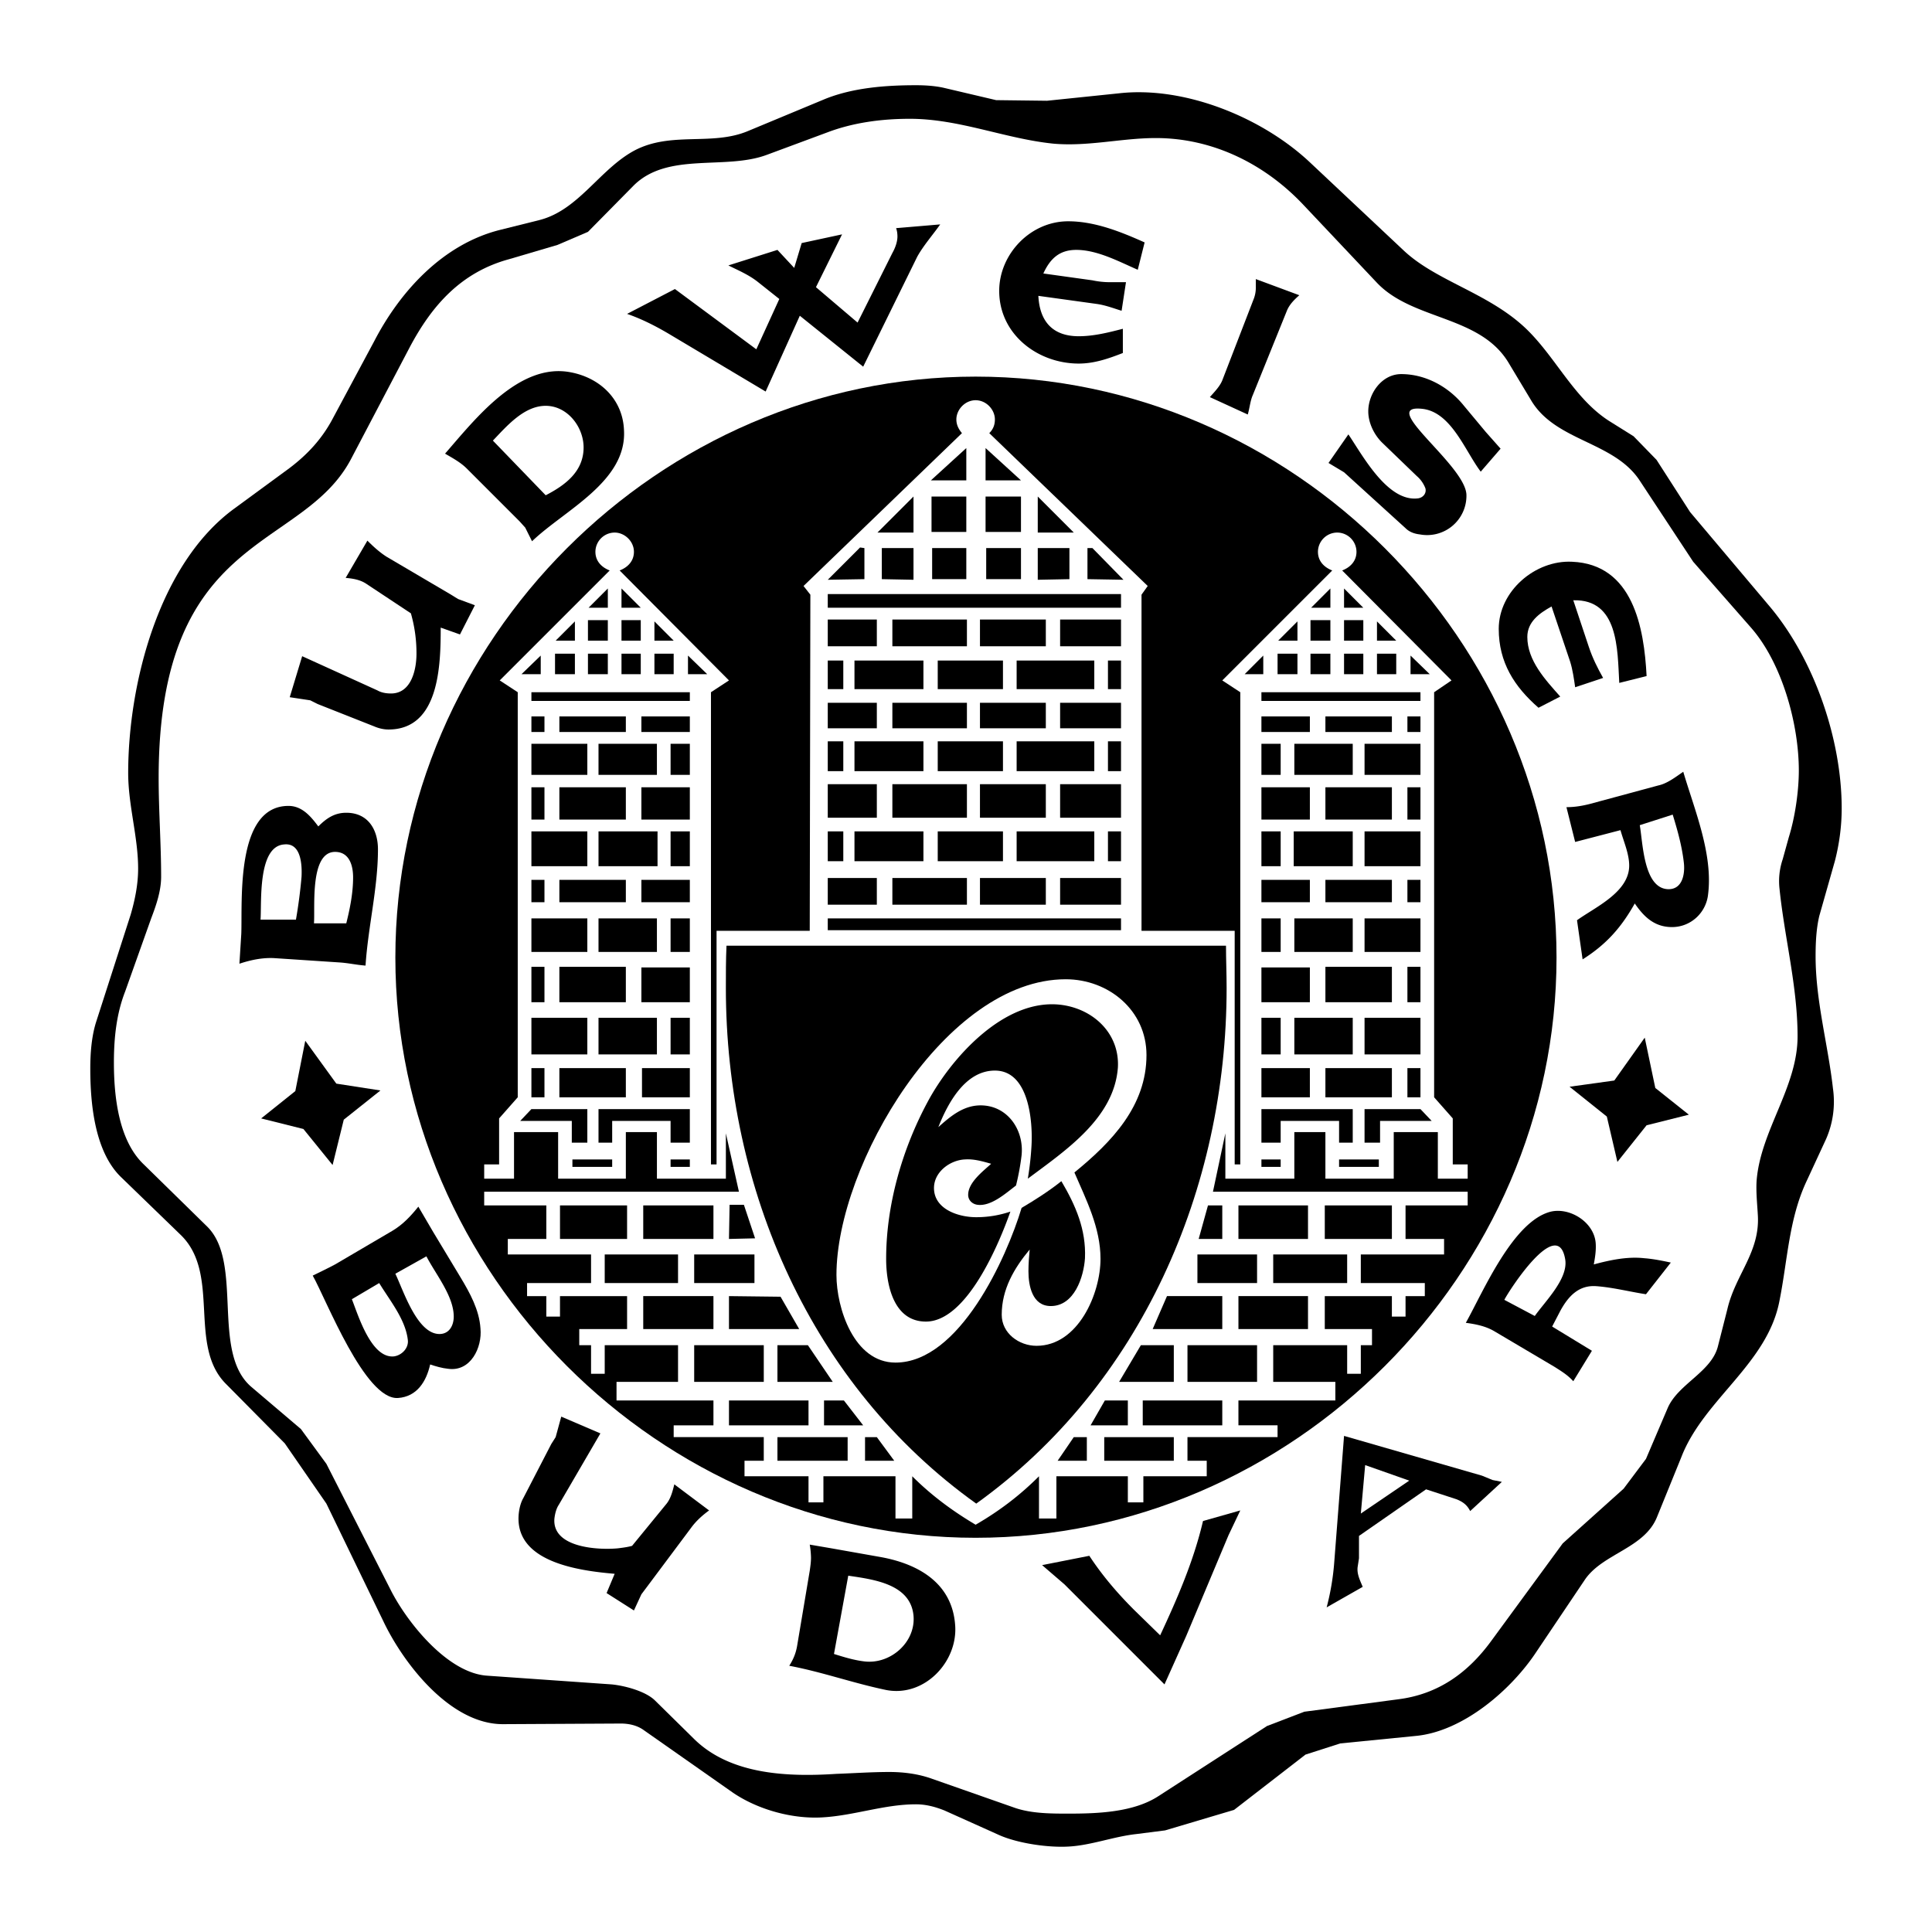
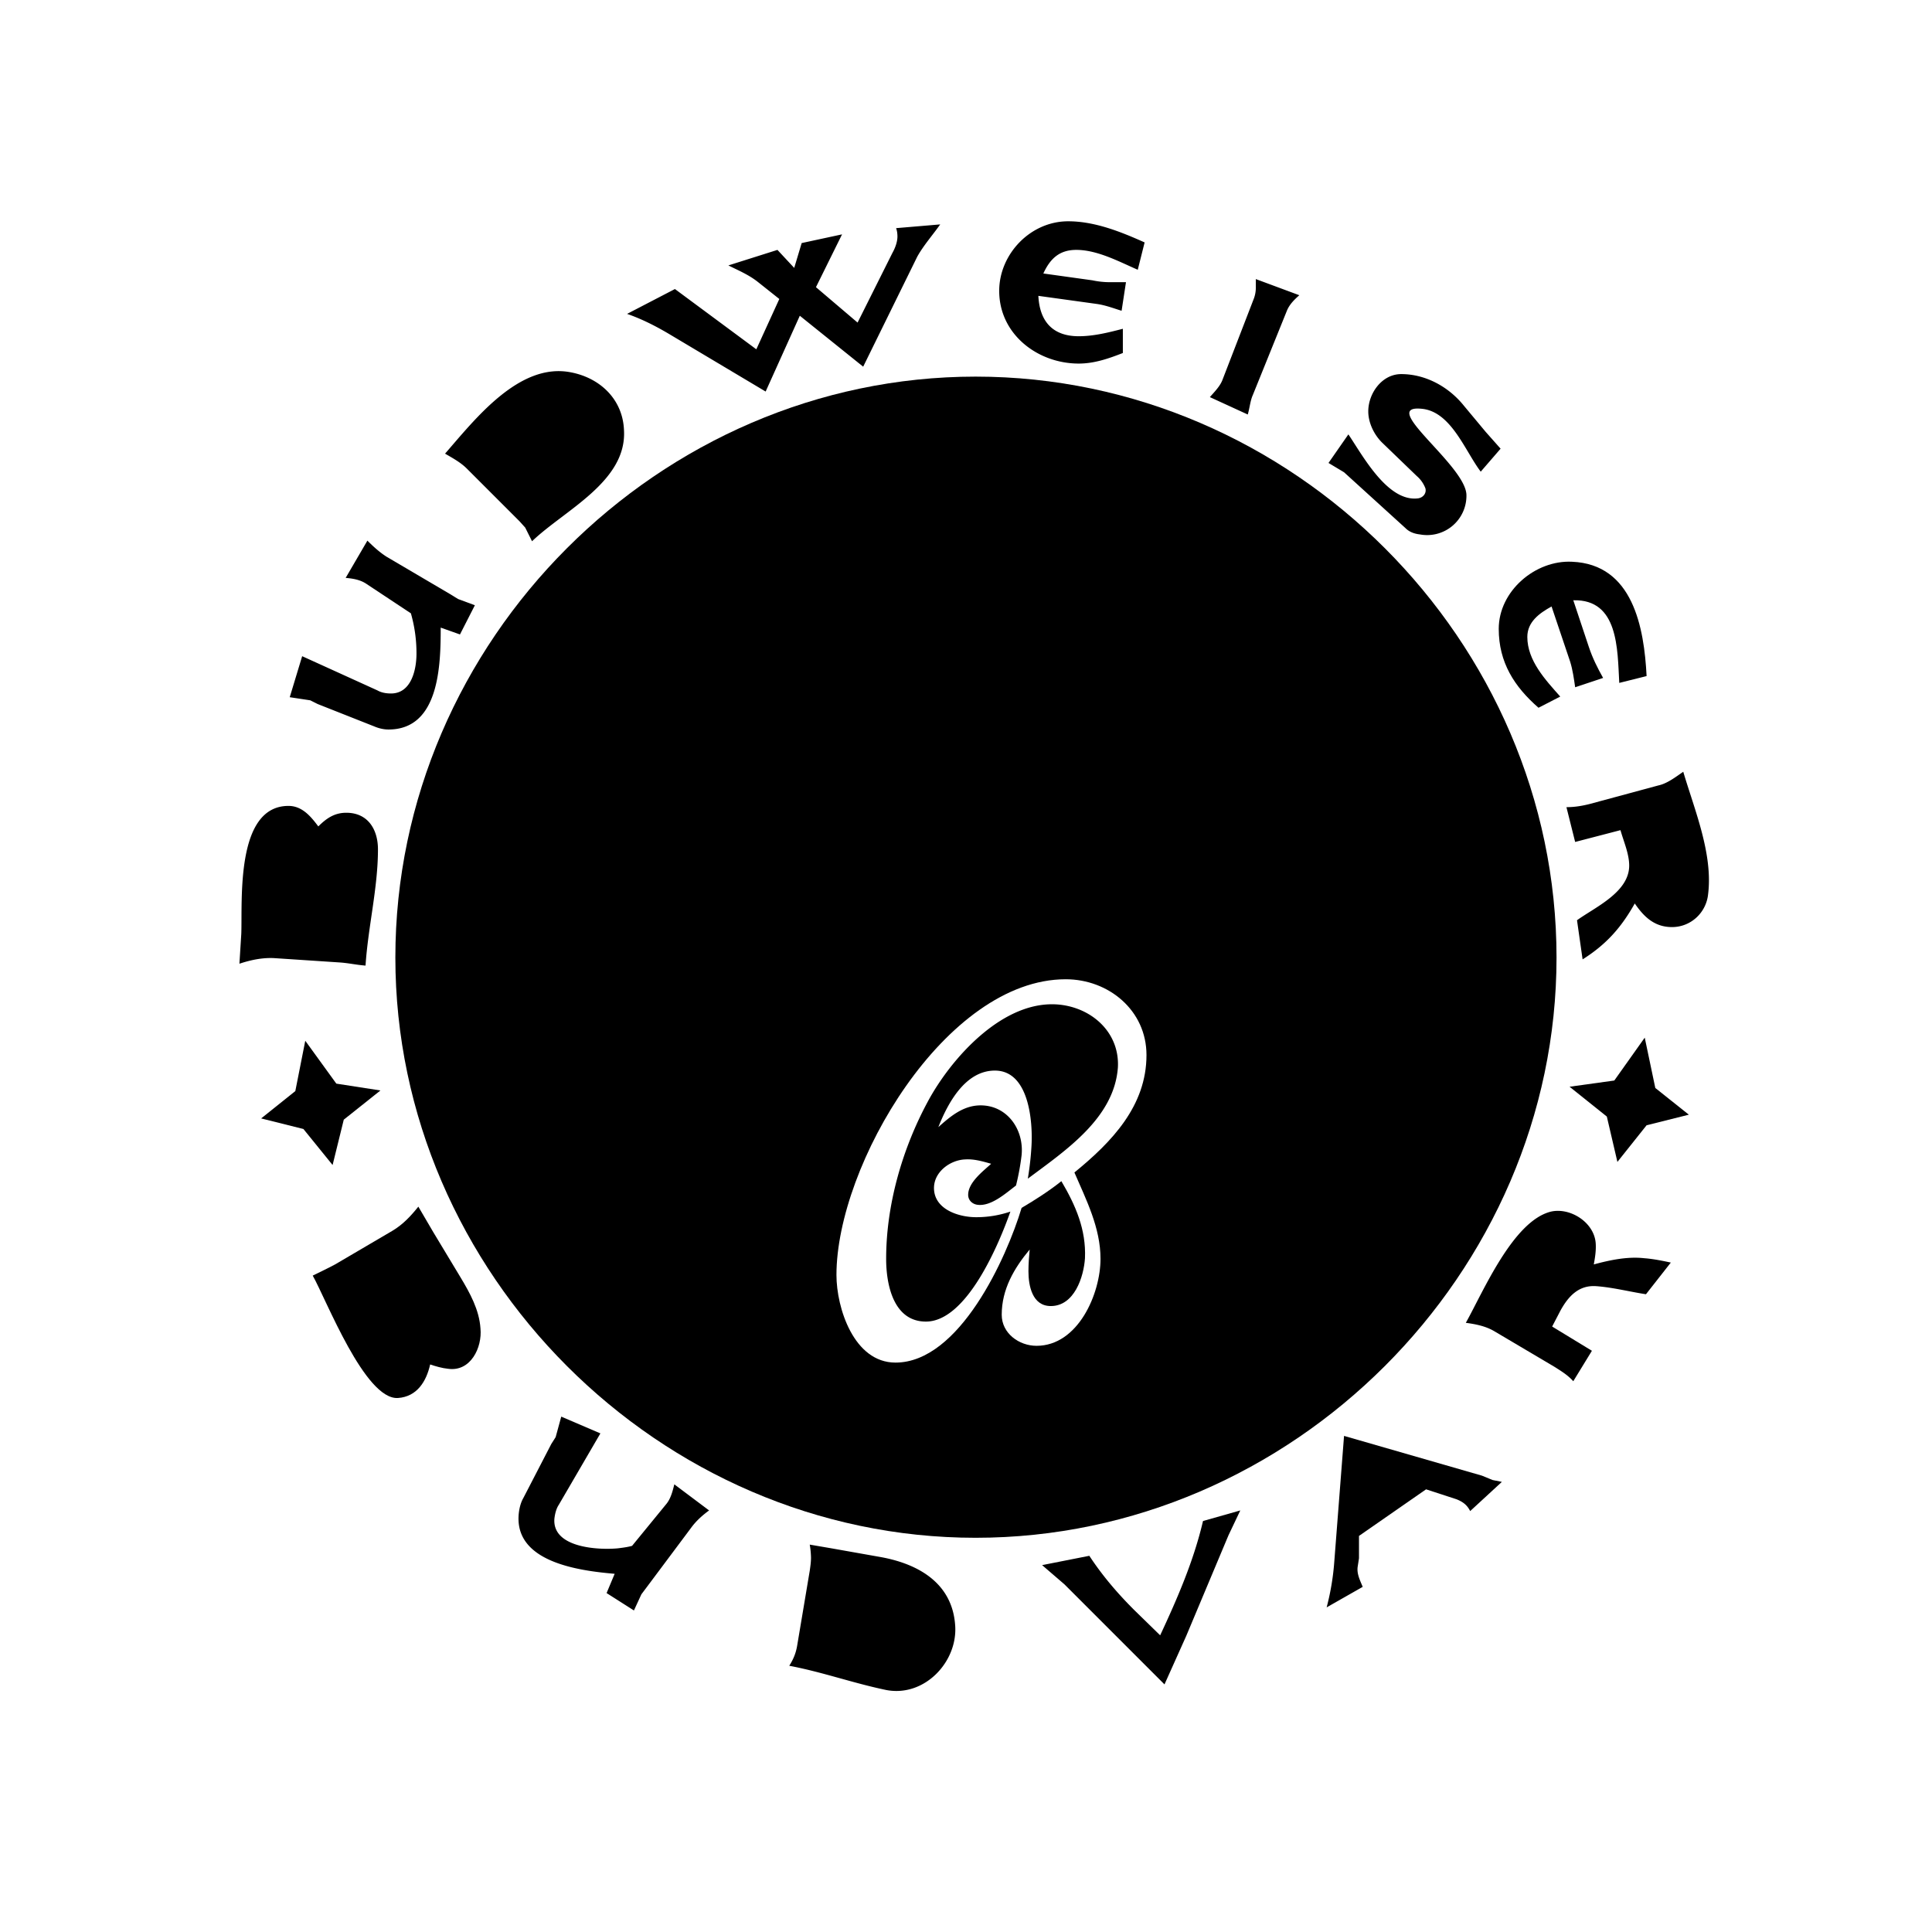
<svg xmlns="http://www.w3.org/2000/svg" width="2500" height="2500" viewBox="0 0 192.756 192.756">
  <g fill-rule="evenodd" clip-rule="evenodd">
    <path fill="#fff" d="M0 0h192.756v192.756H0V0z" />
-     <path d="M168.621 51.088l7.996 9.483c4.4 5.269 7.129 13.203 7.129 20.083 0 1.797-.248 3.595-.684 5.268l-1.549 5.455c-.311 1.302-.371 2.728-.371 4.029 0 4.463 1.24 8.802 1.734 13.203a9.294 9.294 0 0 1-.682 5.02l-1.922 4.153c-1.797 3.781-1.92 7.935-2.727 11.963-1.178 6.323-7.562 9.856-9.793 15.621l-2.418 5.95c-1.24 3.161-5.393 3.657-7.191 6.261l-4.834 7.189c-2.479 3.782-7.314 7.997-12.086 8.431l-7.502.744-3.471 1.115-7.127 5.517-6.881 2.046-2.914.371c-2.23.249-4.463 1.116-6.693 1.24-2.047.124-5.021-.311-6.881-1.115l-5.517-2.48c-.93-.372-1.86-.619-2.851-.619-3.162 0-6.137 1.115-9.298 1.302-2.975.186-6.446-.744-8.987-2.479l-8.926-6.261c-.62-.434-1.425-.62-2.231-.62l-11.777.062c-5.269 0-9.917-6.074-11.901-10.228l-5.703-11.777-4.153-6.013-5.827-5.889c-3.905-3.843-.496-11.033-4.587-14.938l-5.888-5.703c-2.666-2.541-3.1-7.376-3.1-10.848 0-1.55.125-3.161.558-4.587l3.471-10.785c.434-1.487.744-3.037.744-4.587 0-3.161-.992-6.322-.992-9.545 0-8.864 3.037-20.827 10.538-26.343l5.579-4.092c1.797-1.363 3.223-2.913 4.277-4.896l4.153-7.748c2.603-5.021 6.88-9.67 12.521-11.096l3.967-.991c3.905-.992 6.013-5.083 9.484-6.942 3.657-1.922 7.686-.434 11.281-1.922l7.748-3.223c2.79-1.116 6.013-1.364 9.05-1.364.93 0 1.859.062 2.727.248l5.27 1.24 5.082.062 7.189-.744c6.633-.743 14.381 2.479 19.092 6.942l9.299 8.74c3.223 3.037 8.367 4.215 12.086 7.686 3.037 2.852 4.836 7.004 8.369 9.297l2.479 1.55 2.293 2.355 3.348 5.209z" />
-     <path d="M155.914 153.983l6.074-5.455 2.232-2.976 2.17-5.083c1.053-2.417 4.4-3.595 5.02-6.198l.93-3.657c.807-3.471 3.285-5.703 3.037-9.422-.061-1.115-.186-2.231-.123-3.347.371-5.021 4.09-9.36 4.09-14.442 0-4.959-1.301-9.855-1.797-14.69a6.794 6.794 0 0 1 .311-2.976l.619-2.231c.619-1.984.992-4.587.992-6.633 0-4.648-1.674-10.723-4.773-14.256l-5.764-6.57-5.393-8.182c-2.604-3.843-8.369-3.843-10.785-7.934l-2.232-3.719c-2.852-4.773-9.545-4.215-13.141-7.997l-7.314-7.748c-3.844-4.091-9.049-6.694-14.752-6.694-3.41 0-6.758.868-10.229.558-4.834-.496-9.359-2.479-14.318-2.479-2.789 0-5.641.372-8.244 1.363l-6.013 2.231c-4.153 1.55-9.855-.31-13.265 3.038l-4.587 4.649-3.037 1.302-4.835 1.425c-4.772 1.302-7.686 4.587-9.918 8.802l-5.826 11.095c-4.896 9.36-19.215 7.19-19.215 31.86 0 3.285.248 6.57.248 9.855 0 1.426-.496 2.852-.992 4.153l-2.604 7.314c-.868 2.231-1.116 4.648-1.116 7.066 0 3.284.434 7.748 2.976 10.165l6.322 6.198c3.658 3.596.372 12.521 4.401 15.992l4.958 4.215 2.542 3.472 6.447 12.645c1.611 3.162 5.641 8.244 9.607 8.492l12.397.868c1.302.123 3.409.682 4.339 1.611l3.905 3.843c3.657 3.596 9.422 3.781 14.194 3.472 1.736-.062 3.533-.187 5.269-.187 1.426 0 2.914.187 4.277.682l8.307 2.913c1.672.559 3.594.559 5.33.559 2.85 0 6.445-.124 8.926-1.735l10.848-7.005 3.719-1.426 9.359-1.239c3.967-.496 6.943-2.604 9.297-5.826l7.13-9.731z" fill="#fff" />
    <path d="M93.805 22.389c-.744 1.054-1.674 2.107-2.293 3.224l-5.393 10.971-6.322-5.082-3.409 7.562-9.67-5.764c-1.364-.806-2.727-1.488-4.153-1.984l4.773-2.479 8.12 6.013 2.294-5.021-2.108-1.674c-.93-.744-1.984-1.178-2.975-1.674l4.897-1.549 1.673 1.797.744-2.479 4.029-.868-2.604 5.269 4.153 3.533 3.471-6.942c.311-.558.559-1.24.497-1.86a2.17 2.17 0 0 0-.125-.62l4.401-.373zM114.199 24.187l-.684 2.727c-1.859-.806-4.029-1.983-6.135-1.983-1.674 0-2.604.868-3.285 2.355l4.896.682a8.344 8.344 0 0 0 1.797.186h1.551l-.436 2.851c-.805-.248-1.611-.558-2.479-.681l-5.826-.807c.123 2.479 1.363 4.029 4.027 4.029 1.488 0 2.977-.372 4.402-.744v2.417c-1.426.558-2.852 1.054-4.402 1.054-4.09 0-7.934-2.914-7.934-7.252 0-3.657 3.1-6.943 6.881-6.943 2.668.001 5.272 1.055 7.627 2.109zM125.293 27.844l4.34 1.611c-.496.434-.992.93-1.24 1.549l-3.408 8.43c-.248.558-.311 1.302-.496 1.921l-3.781-1.735c.434-.496.992-1.054 1.24-1.673l3.16-8.183a3.12 3.12 0 0 0 .186-1.054l-.001-.866zM44.403 45.261c2.975-3.409 7.376-9.111 12.521-8.119 2.976.558 5.208 2.727 5.331 5.764.31 5.145-5.951 7.996-9.173 11.095l-.682-1.363-.558-.62-5.269-5.269c-.62-.62-1.426-1.054-2.17-1.488zM149.715 44.765l-1.982 2.293c-1.551-2.045-2.914-5.888-5.766-6.261-4.709-.558 4.34 5.641 4.34 8.616a3.923 3.923 0 0 1-4.648 3.905c-.559-.062-1.055-.248-1.426-.62l-6.137-5.579-1.551-.93 1.984-2.851c1.426 2.107 3.904 6.756 6.943 6.384.494-.062.867-.496.744-.992a3.025 3.025 0 0 0-.869-1.24l-3.471-3.347c-.807-.806-1.363-1.984-1.363-3.1 0-1.797 1.363-3.719 3.285-3.719 2.479 0 4.771 1.302 6.26 3.161l2.17 2.604 1.487 1.676zM36.655 53.939c.62.62 1.24 1.178 1.922 1.612l6.322 3.719.806.496 1.673.62-1.487 2.913-1.922-.682c0 3.719-.124 10.166-5.207 10.166-.496 0-.992-.124-1.425-.31l-5.641-2.231-.744-.372-2.045-.31 1.24-4.092 7.5 3.409c.434.248.93.311 1.364.311 2.045 0 2.541-2.417 2.541-3.967a14.38 14.38 0 0 0-.558-4.029l-4.401-2.914c-.62-.434-1.364-.558-2.107-.62l2.169-3.719zM167.939 76.998c1.115 3.781 2.975 8.182 2.48 12.211-.188 1.859-1.736 3.286-3.596 3.286-1.736 0-2.789-.992-3.721-2.355-1.361 2.417-2.85 4.09-5.205 5.578l-.559-3.905c1.797-1.301 5.207-2.789 5.207-5.455 0-1.177-.559-2.417-.869-3.533l-4.523 1.177-.869-3.471c.807 0 1.551-.124 2.295-.31l6.881-1.859c.868-.187 1.673-.807 2.479-1.364zM31.758 82.452c.806-.806 1.612-1.363 2.79-1.363 2.169 0 3.161 1.673 3.161 3.657 0 3.843-.991 7.749-1.239 11.591-.868-.062-1.673-.248-2.542-.31l-6.57-.435c-1.177-.062-2.355.186-3.471.558l.186-2.975c.125-3.224-.62-12.769 4.711-12.769 1.363.001 2.23 1.054 2.974 2.046zM30.457 103.837l3.099 4.277 4.401.682-3.658 2.913-1.115 4.524-2.913-3.594-4.215-1.054 3.409-2.727.992-5.021zM134.096 143.26l13.76 3.967 1.055.434.93.187-3.162 2.913c-.309-.62-.742-.931-1.363-1.179l-3.037-.991-6.693 4.649v2.23l-.125.807c-.123.743.248 1.426.496 2.045l-3.596 2.046c.373-1.426.621-2.851.744-4.339l.991-12.769zM120.025 151.751l3.719-1.054-1.178 2.479-4.215 10.041-2.17 4.836-1.859-1.859-8.119-8.121-2.232-1.921 4.711-.93c1.303 1.983 2.789 3.719 4.463 5.393l2.604 2.541c1.735-3.718 3.347-7.438 4.276-11.405z" />
    <path d="M39.445 95.531c0-31.612 26.343-57.956 57.893-57.956 31.613 0 57.957 26.344 57.957 57.956 0 31.55-26.406 57.894-57.957 57.894-31.55 0-57.893-26.405-57.893-57.894zM164.096 103.526l1.054 5.022 3.346 2.665-4.215 1.055-2.912 3.656-1.055-4.525-3.718-2.975 4.463-.62 3.037-4.278zM164.281 67.452l-2.727.682c-.186-3.348-.062-8.368-4.586-8.244l1.549 4.649c.371 1.116.867 2.107 1.426 3.099l-2.789.93c-.125-.868-.248-1.735-.496-2.542l-1.859-5.517c-1.24.682-2.418 1.549-2.418 3.038 0 2.355 1.797 4.277 3.285 5.95l-2.17 1.116c-2.416-2.108-3.967-4.525-3.967-7.873 0-3.781 3.658-6.88 7.314-6.694 6.075.248 7.192 6.571 7.438 11.406zM42.916 136.132c-.372 1.673-1.302 3.222-3.223 3.347-3.285.186-7.128-9.794-8.492-12.212.744-.371 1.549-.743 2.231-1.115l5.703-3.347c1.054-.62 1.86-1.488 2.604-2.418l1.488 2.541 2.727 4.525c.93 1.55 1.859 3.224 1.983 5.083.187 1.922-.991 4.339-3.223 4.028-.621-.061-1.24-.247-1.798-.432z" />
    <path d="M70.747 150.697c-.682.496-1.302 1.054-1.797 1.736l-4.401 5.888-.558.744-.744 1.611-2.727-1.735.805-1.922c-3.595-.31-10.227-1.177-9.545-6.198.062-.434.186-.93.434-1.363l2.79-5.393.434-.683.558-2.045 3.905 1.674-4.153 7.128c-.248.372-.372.868-.434 1.363-.248 2.914 4.339 3.161 6.322 2.976.496-.062.991-.124 1.426-.248l3.347-4.091c.496-.559.682-1.301.868-2.045l3.47 2.603zM80.788 154.106l2.17.372 4.897.868c3.781.682 7.128 2.603 7.438 6.756.31 3.657-3.038 7.252-6.88 6.509-3.285-.682-6.385-1.798-9.669-2.417.434-.683.682-1.303.806-2.108l1.239-7.376c.062-.434.125-.867.125-1.302a8.582 8.582 0 0 0-.126-1.302zM146.244 131.979c1.736-3.1 4.711-10.166 8.492-11.096 1.922-.435 4.277 1.054 4.463 3.099.062.744-.062 1.488-.186 2.17 1.611-.434 3.348-.806 5.021-.62.867.062 1.797.248 2.664.435l-2.479 3.16c-1.613-.247-3.285-.681-4.959-.805-1.736-.125-2.789.992-3.596 2.479l-.805 1.549 3.967 2.418-1.859 3.037c-.559-.62-1.178-.991-1.859-1.426l-6.076-3.595c-.866-.496-1.858-.681-2.788-.805z" />
-     <path d="M123.186 92.866h-9.297V59.332l.619-.868-15.807-15.249c.373-.372.559-.805.559-1.363 0-.992-.867-1.921-1.922-1.921-1.053 0-1.921.93-1.921 1.921 0 .558.248.992.558 1.363L80.168 58.464l.682.868-.062 33.534h-9.297v23.306h-.558V69.063l1.797-1.178-10.909-10.97c.806-.31 1.426-.93 1.426-1.86 0-1.054-.93-1.921-1.922-1.921a1.931 1.931 0 0 0-1.921 1.921c0 .93.62 1.55 1.426 1.86l-10.972 10.97 1.797 1.178v40.414l-1.859 2.107v4.587h-1.488v1.426h2.976v-4.649h4.4v4.649h6.757v-4.649h3.1v4.649h6.88v-4.524l1.302 5.826H48.308v1.363h6.199v3.348h-3.843v1.549h8.306v2.852h-6.384v1.303h1.921v2.045h1.364v-2.045h6.694v3.285h-4.772v1.61h1.177v2.853h1.363v-2.853h7.315v3.658h-6.137v1.859h9.669v2.479h-3.967v1.177h8.988v2.356H74.28v1.55h6.385v2.603h1.487v-2.603h7.19v4.214h1.674v-4.214c1.921 1.921 4.029 3.471 6.322 4.834 2.355-1.363 4.4-2.913 6.322-4.834v4.214h1.736v-4.214h7.129v2.603h1.549v-2.603h6.322v-1.55h-1.922v-2.356h8.988v-1.177h-3.904v-2.479h9.67v-1.859h-6.199v-3.658h7.377v2.853h1.363v-2.853h1.115v-1.61h-4.711v-3.285h6.695v2.045h1.363v-2.045h1.922v-1.303h-6.385v-2.852h8.307v-1.549h-3.844v-3.348h6.199v-1.363h-25.414l1.238-5.826v4.524h6.881v-4.649h3.1v4.649h6.818v-4.649h4.4v4.649h2.977v-1.426h-1.488v-4.587l-1.859-2.107V69.063l1.734-1.178-10.907-10.97c.805-.31 1.426-.93 1.426-1.86a1.931 1.931 0 0 0-1.922-1.921 1.93 1.93 0 0 0-1.922 1.921c0 .93.619 1.55 1.426 1.86l-10.971 10.971 1.797 1.178v47.108h-.559V92.866h.001zM49.176 43.959l5.269 5.455c1.921-.992 3.781-2.355 3.781-4.772 0-2.046-1.612-4.153-3.781-4.153-2.17-.001-3.905 2.045-5.269 3.47zM166.885 81.274l-3.285 1.054c.311 1.736.373 6.261 2.791 6.385 1.424.062 1.734-1.426 1.611-2.604-.188-1.673-.621-3.223-1.117-4.835zM25.994 91.75h3.533a50.51 50.51 0 0 0 .558-4.277c.062-1.239-.062-3.409-1.735-3.223-2.666.186-2.232 5.826-2.356 7.5zM31.325 92.122h3.223c.372-1.488.681-3.037.681-4.586 0-1.178-.371-2.542-1.797-2.542-2.541-.001-1.984 5.516-2.107 7.128zM136.203 146.173l-.433 4.835 4.834-3.286-4.401-1.549zM42.543 125.346l-3.099 1.735c.806 1.674 2.169 6.013 4.401 6.013.991 0 1.425-.868 1.425-1.735.001-2.046-1.796-4.215-2.727-6.013zM37.833 128.011l-2.727 1.612c.619 1.55 1.921 5.95 4.215 5.702.806-.124 1.487-.867 1.363-1.674-.247-2.045-1.797-3.905-2.851-5.64zM84.631 157.206l-1.425 7.811c.992.31 1.983.619 3.037.743 2.603.31 5.145-1.922 4.896-4.587-.309-3.161-4.028-3.595-6.508-3.967zM150.088 129.685l3.037 1.611c1.053-1.487 3.348-3.719 3.037-5.641-.744-4.463-5.641 3.161-6.074 4.03z" fill="#fff" />
    <path d="M111.844 59.27v1.364H82.586V59.27h29.258zM104.342 61.811v2.665h-6.571v-2.665h6.571zM105.768 61.811h6.076v2.665h-6.076v-2.665zM87.482 61.811v2.665h-4.896v-2.665h4.896zM89.032 61.811h7.438v2.665h-7.438v-2.665zM109.178 65.902v2.851h-7.748v-2.851h7.748zM82.586 65.902h1.55v2.851h-1.55v-2.851zM85.251 65.902h6.88v2.851h-6.88v-2.851zM93.558 65.902h6.508v2.851h-6.508v-2.851zM110.541 65.902h1.303v2.851h-1.303v-2.851zM53.019 69.063h15.806v.868H53.019v-.868zM97.771 70.117h6.571v2.542h-6.571v-2.542zM105.768 70.117h6.076v2.542h-6.076v-2.542zM82.586 70.117h4.896v2.542h-4.896v-2.542zM89.032 70.117h7.438v2.542h-7.438v-2.542zM62.441 71.481v1.55h-6.632v-1.55h6.632zM63.991 71.481h4.834v1.55h-4.834v-1.55zM53.019 71.481h1.302v1.55h-1.302v-1.55zM109.178 73.96v2.976h-7.748V73.96h7.748zM110.541 73.96h1.303v2.976h-1.303V73.96zM92.131 73.96v2.976h-6.88V73.96h6.88zM93.558 73.96h6.508v2.976h-6.508V73.96zM53.019 74.208h5.579v3.099h-5.579v-3.099zM59.713 74.208h5.828v3.099h-5.828v-3.099zM68.825 74.208v3.099h-1.921v-3.099h1.921zM82.586 73.96h1.55v2.976h-1.55V73.96zM111.844 78.237v3.347h-6.076v-3.347h6.076zM62.441 78.547v3.224h-6.632v-3.224h6.632zM63.991 78.547h4.834v3.224h-4.834v-3.224zM96.47 78.237v3.347h-7.438v-3.347h7.438zM97.771 78.237h6.571v3.347h-6.571v-3.347zM53.019 78.547h1.302v3.224h-1.302v-3.224zM82.586 78.237h4.896v3.347h-4.896v-3.347zM65.602 82.948v3.471h-5.889v-3.471h5.889zM68.825 82.948v3.471h-1.921v-3.471h1.921zM109.178 82.948v2.975h-7.748v-2.975h7.748zM53.019 82.948h5.579v3.471h-5.579v-3.471zM85.251 82.948h6.88v2.975h-6.88v-2.975zM93.558 82.948h6.508v2.975h-6.508v-2.975zM110.541 82.948h1.303v2.975h-1.303v-2.975zM84.136 82.948v2.975h-1.55v-2.975h1.55zM55.809 87.783h6.632v2.232h-6.632v-2.232zM63.991 87.783h4.834v2.232h-4.834v-2.232zM104.342 87.597v2.665h-6.571v-2.665h6.571zM111.844 87.597v2.665h-6.076v-2.665h6.076zM53.019 87.783h1.302v2.232h-1.302v-2.232zM82.586 87.597h4.896v2.665h-4.896v-2.665zM89.032 87.597h7.438v2.665h-7.438v-2.665zM53.019 91.626h5.579v3.347h-5.579v-3.347zM65.541 91.626v3.347h-5.828v-3.347h5.828zM111.844 91.626v1.178H82.586v-1.178h29.258zM66.904 91.626h1.921v3.347h-1.921v-3.347zM62.441 96.461v3.533h-6.632v-3.533h6.632zM68.825 96.522v3.472h-4.834v-3.472h4.834zM53.019 96.461h1.302v3.533h-1.302v-3.533zM53.019 101.544h5.579v3.656h-5.579v-3.656zM59.713 101.544h5.828v3.656h-5.828v-3.656zM66.904 101.544h1.921v3.656h-1.921v-3.656zM53.019 106.564h1.302v2.914h-1.302v-2.914zM62.441 106.564v2.914h-6.632v-2.914h6.632zM64.052 106.564h4.773v2.914h-4.773v-2.914zM53.019 110.655h5.579v3.348h-1.55v-2.17h-5.145l1.116-1.178zM59.713 110.655h9.112v3.348h-1.921v-2.17h-5.827v2.17h-1.364v-3.348zM57.11 115.677h3.967v.743H57.11v-.743zM66.904 115.677h1.921v.743h-1.921v-.743zM62.564 120.263v3.347h-6.693v-3.347h6.693zM71.18 120.263v3.347h-7.004v-3.347h7.004zM72.792 120.201h1.426l1.116 3.347-2.604.062.062-3.409zM60.333 125.159h7.315v2.852h-7.315v-2.852zM69.259 125.159h6.013v2.852h-6.013v-2.852zM71.18 129.313v3.286h-7.004v-3.286h7.004zM72.73 129.313l5.145.061 1.86 3.225H72.73v-3.286zM69.259 134.209h6.943v3.658h-6.943v-3.658zM77.565 134.209h3.038l2.479 3.658h-5.517v-3.658zM80.665 139.727v2.479H72.73v-2.479h7.935zM84.198 139.727l1.921 2.479h-3.905v-2.479h1.984zM77.565 143.383h7.004v2.356h-7.004v-2.356zM86.305 143.383h1.177l1.737 2.356h-2.914v-2.356zM141.719 69.063v.868h-15.867v-.868h15.867zM130.686 71.481v1.55h-4.834v-1.55h4.834zM132.236 71.481h6.633v1.55h-6.633v-1.55zM141.719 71.481v1.55h-1.301v-1.55h1.301zM141.719 74.208v3.099h-5.578v-3.099h5.578zM134.963 74.208v3.099h-5.826v-3.099h5.826zM125.852 74.208h1.921v3.099h-1.921v-3.099zM130.686 78.547v3.224h-4.834v-3.224h4.834zM132.236 78.547h6.633v3.224h-6.633v-3.224zM141.719 78.547v3.224h-1.301v-3.224h1.301zM141.719 82.948v3.471h-5.578v-3.471h5.578zM129.074 82.948h5.889v3.471h-5.889v-3.471zM125.852 82.948h1.921v3.471h-1.921v-3.471zM130.686 87.783v2.232h-4.834v-2.232h4.834zM138.869 87.783v2.232h-6.633v-2.232h6.633zM141.719 87.783v2.232h-1.301v-2.232h1.301zM141.719 91.626v3.347h-5.578v-3.347h5.578zM129.137 91.626h5.826v3.347h-5.826v-3.347zM127.773 91.626v3.347h-1.921v-3.347h1.921zM125.852 96.522h4.834v3.472h-4.834v-3.472zM132.236 96.461h6.633v3.533h-6.633v-3.533zM141.719 96.461v3.533h-1.301v-3.533h1.301zM141.719 101.544v3.656h-5.578v-3.656h5.578zM134.963 101.544v3.656h-5.826v-3.656h5.826zM127.773 101.544v3.656h-1.921v-3.656h1.921zM130.686 106.564v2.914h-4.834v-2.914h4.834zM132.236 106.564h6.633v2.914h-6.633v-2.914zM141.719 106.564v2.914h-1.301v-2.914h1.301zM141.719 110.655l1.117 1.178h-5.147v2.17h-1.548v-3.348h5.578zM134.963 110.655v3.348H133.6v-2.17h-5.827v2.17h-1.921v-3.348h9.111zM127.773 115.677v.743h-1.921v-.743h1.921zM137.566 115.677v.743H133.6v-.743h3.966zM132.174 120.263h6.695v3.347h-6.695v-3.347zM123.559 120.263h6.941v3.347h-6.941v-3.347zM121.947 120.263v3.347h-2.355l.929-3.347h1.426zM125.418 125.159v2.852h-5.951v-2.852h5.951zM134.406 125.159v2.852h-7.377v-2.852h7.377zM123.559 129.313h6.941v3.286h-6.941v-3.286zM121.947 129.313v3.286h-6.943l1.426-3.286h5.517zM117.111 134.209v3.658h-5.455l2.17-3.658h3.285zM125.418 134.209v3.658h-6.943v-3.658h6.943zM114.012 139.727h7.935v2.479h-7.935v-2.479zM110.23 139.727h2.295v2.479h-3.718l1.423-2.479zM117.111 143.383v2.356h-6.941v-2.356h6.941zM108.434 143.383v2.356h-2.913l1.61-2.356h1.303zM53.949 67.266h-1.922l1.922-1.86v1.86zM55.375 67.266V65.22h1.983v2.046h-1.983zM57.358 63.918h-1.921l1.921-1.921v1.921zM60.643 60.634h-1.921l1.921-1.922v1.922zM58.66 67.266V65.22h1.983v2.046H58.66zM58.66 63.918v-2.045h1.983v2.045H58.66zM62.007 60.634v-1.922l1.922 1.922h-1.922zM63.929 63.918h-1.922v-2.045h1.922v2.045zM63.929 67.266h-1.922V65.22h1.922v2.046zM65.292 63.918v-1.921l1.921 1.921h-1.921zM67.213 67.266h-1.921V65.22h1.921v2.046zM68.64 67.266v-1.86l1.921 1.86H68.64zM86.243 57.782l-3.657.062 3.223-3.223.434.062v3.099zM87.979 57.782v-3.099h3.161v3.161l-3.161-.062zM91.14 53.133h-3.595l3.595-3.595v3.595zM96.409 47.927h-3.534l3.534-3.224v3.224zM93 57.782v-3.099h3.409v3.099H93zM92.938 53.071v-3.533h3.471v3.533h-3.471zM98.33 47.927v-3.224l3.533 3.224H98.33zM101.863 53.071H98.33v-3.533h3.533v3.533zM101.863 57.782h-3.47v-3.099h3.47v3.099zM103.537 53.133v-3.595l3.594 3.595h-3.594zM106.697 57.782l-3.16.062v-3.161h3.16v3.099zM108.496 57.782v-3.099h.496l3.098 3.161-3.594-.062zM126.037 67.266h-1.859l1.859-1.86v1.86zM127.463 67.266V65.22h1.984v2.046h-1.984zM130.748 67.266V65.22h1.984v2.046h-1.984zM136.018 67.266h-1.922V65.22h1.922v2.046zM139.303 67.266h-1.922V65.22h1.922v2.046zM140.729 67.266v-1.86l1.919 1.86h-1.919zM137.381 63.918v-1.921l1.922 1.921h-1.922zM136.018 63.918h-1.922v-2.045h1.922v2.045zM130.748 63.918v-2.045h1.984v2.045h-1.984zM129.447 63.918h-1.922l1.922-1.921v1.921zM132.732 60.634h-1.921l1.921-1.922v1.922zM134.096 60.634v-1.922l1.922 1.922h-1.922z" />
    <path d="M97.4 150.016c-16.488-11.777-24.98-31.427-24.98-51.448 0-1.425 0-2.851.062-4.214h49.836c0 1.363.062 2.789.062 4.214.001 20.021-8.554 39.67-24.98 51.448z" />
    <path d="M105.893 117.846c1.426 2.417 2.479 4.835 2.355 7.686-.123 1.86-1.055 4.773-3.41 4.773-1.859 0-2.23-2.046-2.23-3.472 0-.743.061-1.487.123-2.169-1.549 1.859-2.789 3.967-2.789 6.509 0 1.859 1.736 3.099 3.471 3.099 4.154 0 6.385-5.206 6.385-8.678 0-3.099-1.426-5.889-2.604-8.616 3.721-3.037 7.191-6.632 7.191-11.715 0-4.463-3.781-7.562-8.059-7.562-11.963 0-22.873 18.533-22.873 29.505 0 3.285 1.736 8.74 5.889 8.74 6.385 0 11.095-10.476 12.583-15.435 1.364-.806 2.727-1.674 3.968-2.665z" fill="#fff" />
    <path d="M102.545 117.598c.186-1.115.311-2.231.371-3.348.125-2.355-.248-7.438-3.656-7.438-2.975 0-4.71 3.285-5.641 5.641 1.178-1.054 2.479-2.17 4.215-2.17 2.666 0 4.34 2.417 4.092 4.959a24.035 24.035 0 0 1-.559 3.037c-.99.744-2.479 2.107-3.844 1.922-.494-.062-.929-.435-.929-.992 0-1.239 1.488-2.355 2.294-3.099-.869-.248-1.736-.496-2.604-.434-1.487.062-3.1 1.239-3.1 2.851 0 2.107 2.418 2.913 4.215 2.913 1.178 0 2.293-.186 3.408-.558-1.115 3.161-4.338 10.972-8.429 10.972-3.223 0-3.967-3.658-3.967-6.261 0-5.393 1.612-10.972 4.153-15.683 2.293-4.276 7.562-10.289 13.202-9.67 3.285.372 5.951 2.852 5.766 6.261-.372 5.084-5.268 8.308-8.987 11.097z" />
  </g>
</svg>